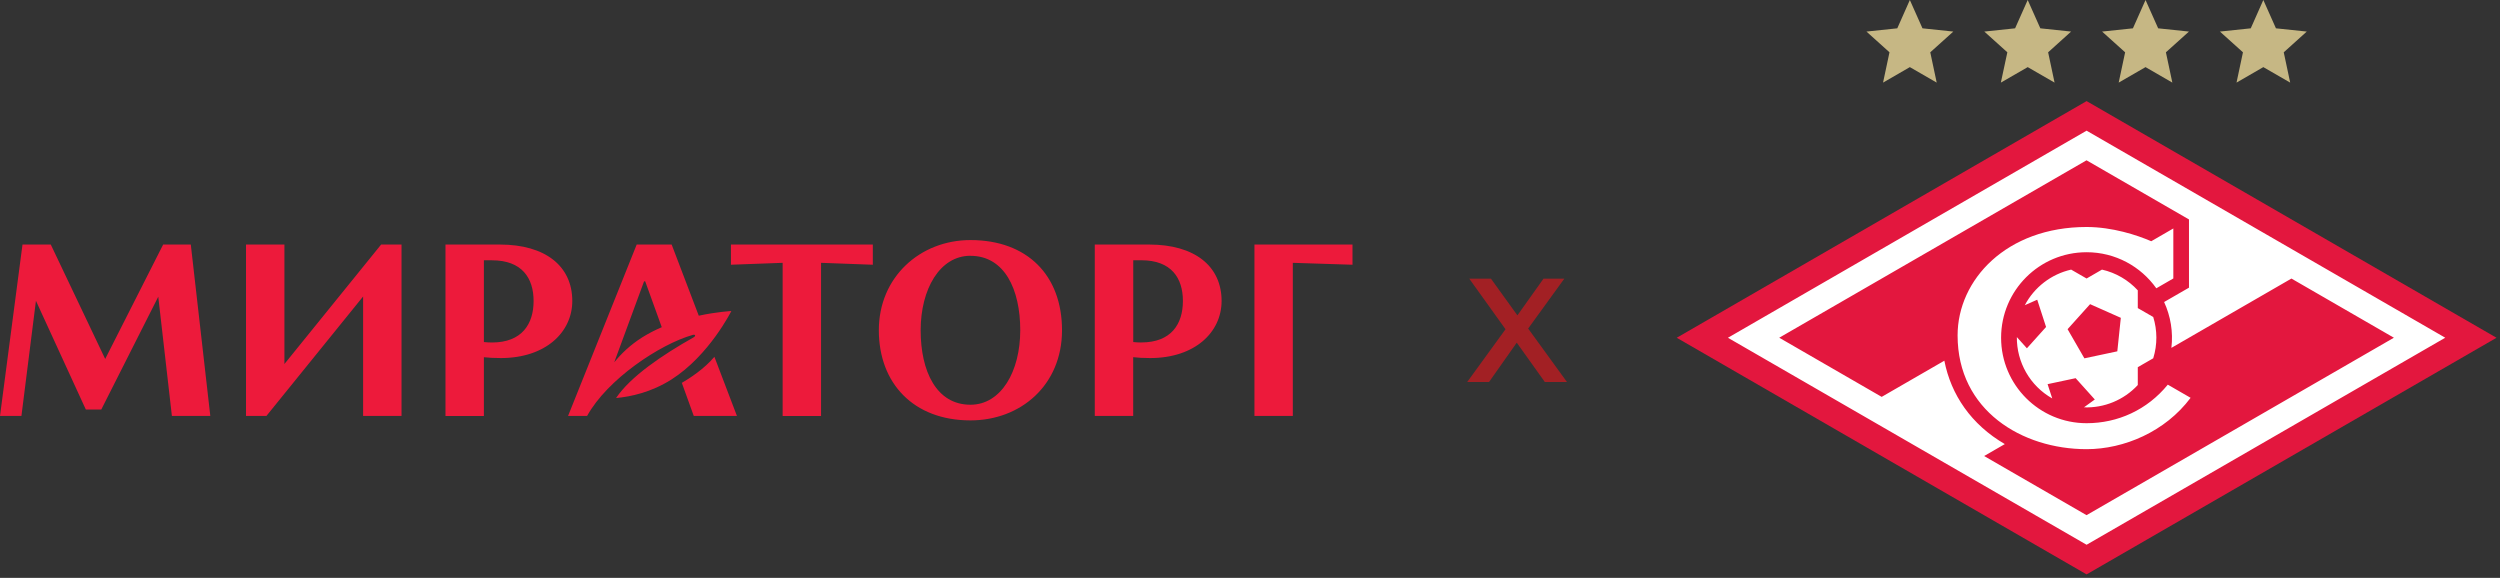
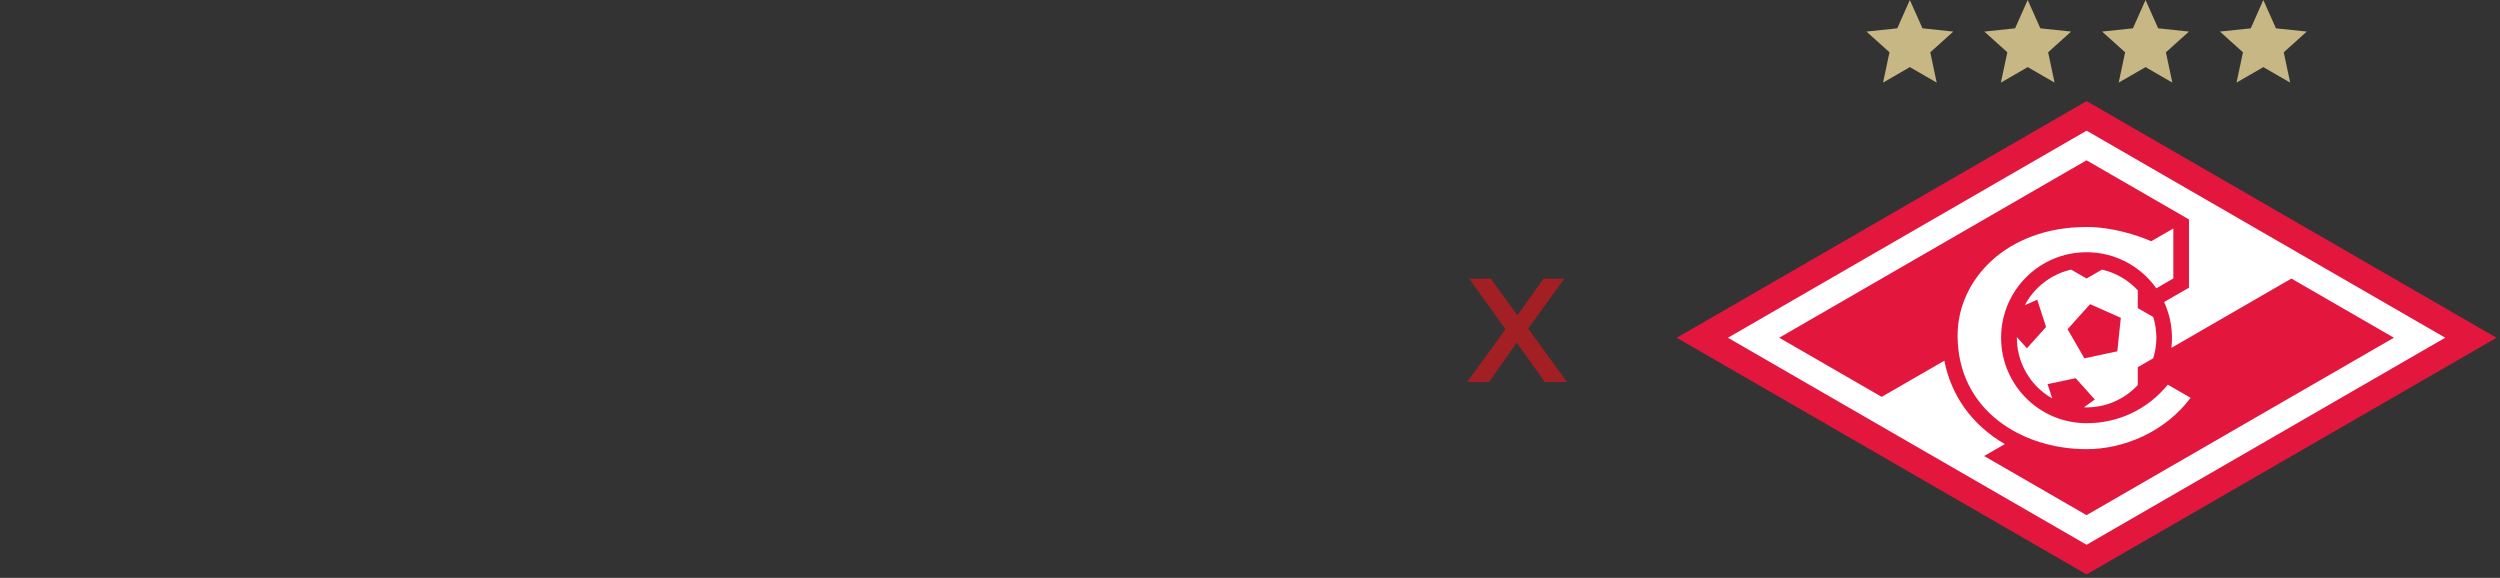
<svg xmlns="http://www.w3.org/2000/svg" width="610" height="141" viewBox="0 0 610 141" fill="none">
  <rect x="0" y="0" width="610" height="141" fill="#333333" stroke="none" />
  <path d="M505.35 7.702L497.84 6.911L494.761 0L491.683 6.911L484.172 7.702L489.792 12.761L488.208 20.157L494.761 16.376L501.314 20.157L499.743 12.761L505.35 7.702Z" fill="#C6B784" />
-   <path d="M562.853 7.702L555.33 6.911L552.251 0L549.186 6.911L541.662 7.702L547.282 12.761L545.711 20.157L552.251 16.376L558.804 20.157L557.233 12.761L562.853 7.702Z" fill="#C6B784" />
+   <path d="M562.853 7.702L555.33 6.911L552.251 0L549.186 6.911L541.662 7.702L547.282 12.761L545.711 20.157L552.251 16.376L558.804 20.157L557.233 12.761Z" fill="#C6B784" />
  <path d="M534.102 7.702L526.591 6.911L523.512 0L520.434 6.911L512.91 7.702L518.531 12.761L516.959 20.157L523.512 16.376L530.052 20.157L528.481 12.761L534.102 7.702Z" fill="#C6B784" />
  <path d="M476.605 7.702L469.082 6.911L466.003 0L462.938 6.911L455.414 7.702L461.034 12.761L459.463 20.157L466.003 16.376L472.556 20.157L470.985 12.761L476.605 7.702Z" fill="#C6B784" />
  <path d="M509.128 24.666L409.123 82.415L509.128 140.152L609.145 82.415L509.128 24.666Z" fill="#E3173E" />
  <path d="M528.952 93.86L534.508 97.067C528.3 105.357 518.273 109.597 509.127 109.597C493.403 109.597 477.653 100.171 477.653 81.841C477.653 68.262 489.558 55.386 509.127 55.386C515.412 55.386 521.479 57.379 524.903 58.861L530.293 55.744V67.943L526.142 70.344C522.361 65.018 516.153 61.543 509.127 61.543C497.605 61.543 488.268 70.881 488.268 82.403C488.268 93.924 497.605 103.262 509.127 103.262C516.727 103.262 523.906 100.03 528.952 93.848M596.639 82.403L509.127 132.922L421.615 82.415L509.127 31.883L596.639 82.403ZM509.127 125.692L584.108 82.403L559.11 67.968L529.82 84.881C530.28 80.997 529.629 77.14 528.045 73.691L534.112 70.191V53.547L509.114 39.113L434.133 82.403L459.131 96.837L474.421 88.01C476.044 96.326 480.974 103.581 489.175 108.358L484.129 111.271L509.127 125.705V125.692ZM508.45 99.417L511.133 97.475L506.457 92.276L499.611 93.733L500.748 97.22C495.306 94.141 492.049 88.355 492.113 82.249L494.565 84.983L499.24 79.784L497.082 73.129L494.054 74.47C496.354 70.102 500.479 66.895 505.359 65.784L509.127 67.956L512.883 65.784C516.319 66.563 519.333 68.364 521.62 70.842V75.173L525.388 77.344C526.384 80.55 526.435 84.063 525.388 87.422L521.62 89.594V93.95C518.222 97.616 513.381 99.596 508.45 99.391M516.625 85.711L517.481 77.549L509.983 74.215L504.49 80.32L508.591 87.435L516.625 85.724V85.711Z" fill="white" />
  <g clip-path="url(#clip0_505_94)">
-     <path d="M190.965 101.494V64.129L178.347 64.594V59.669H212.966V64.594L200.337 64.129V101.504H190.965V101.494ZM315.446 101.494V64.129L330.011 64.594V59.669H306.085V101.494H315.458H315.446ZM97.971 101.494V59.669H92.994L69.398 88.819V59.669H60.026V101.494H65.002L88.598 72.344V101.483H97.971V101.494ZM138.603 101.494L155.354 59.669H163.884L170.5 77.031C175.033 76.057 178.449 75.894 178.449 75.894C178.449 75.894 173.051 86.73 163.85 92.585C158.93 95.713 153.908 96.796 150.321 97.121C153.806 91.914 161.504 86.675 169.225 82.324C169.863 81.967 169.646 81.534 169.031 81.718C160.912 84.023 148.146 92.607 143.249 101.494H138.603ZM149.911 88.364C151.574 86.296 153.783 84.175 156.653 82.346C158.19 81.382 159.807 80.549 161.47 79.835L157.427 68.642H157.154L149.888 88.364H149.911ZM179.816 101.494L174.315 87.065C171.776 90.063 168.257 92.315 166.367 93.419L169.282 101.494H179.816ZM236.79 58.576C250.649 58.576 259.133 67.17 259.133 80.581C259.133 93.992 249.032 102.576 236.79 102.576C222.931 102.576 214.435 93.559 214.435 80.57C214.435 67.582 224.536 58.576 236.79 58.576ZM236.79 62.408C229.296 62.408 224.65 70.558 224.639 80.581C224.639 90.605 228.488 98.755 236.79 98.755C244.294 98.755 248.941 90.615 248.941 80.581C248.941 70.547 245.08 62.419 236.79 62.419M39.812 59.669L25.668 87.585L12.39 59.669H5.489L0 101.494H5.227L8.769 73.394L20.942 99.924H24.712L38.617 72.398L41.942 101.494H51.314L46.554 59.669H39.801H39.812ZM267.127 101.494V59.669H280.405C291.486 59.669 298.068 64.919 298.068 73.438C298.068 81.047 291.577 87.368 280.622 87.368C278.959 87.368 277.593 87.281 276.499 87.152V101.483H267.127V101.494ZM278.481 83.558C285.815 83.558 288.628 79.023 288.628 73.438C288.628 67.852 285.815 63.501 278.481 63.501H276.511V83.461C277.16 83.515 277.82 83.569 278.481 83.569M108.698 101.504V59.669H121.976C133.057 59.669 139.639 64.919 139.639 73.438C139.639 81.047 133.148 87.368 122.193 87.368C120.53 87.368 119.152 87.281 118.07 87.162V101.504H108.698ZM120.04 83.569C127.374 83.569 130.198 79.034 130.198 73.448C130.198 67.863 127.374 63.512 120.04 63.512H118.07V83.461C118.708 83.525 119.368 83.569 120.04 83.569Z" fill="#ED1A3B" />
-   </g>
+     </g>
  <path d="M358 93.2L368.62 78.584V82.112L358.504 68H363.796L371.32 78.44L369.16 78.476L376.612 68H381.688L371.644 81.86V78.476L382.336 93.2H376.936L369.016 82.112H371.14L363.328 93.2H358Z" fill="#A22024" />
  <defs>
    <clipPath id="clip0_505_94">
      <rect width="330" height="44" fill="white" transform="translate(0 58.576)" />
    </clipPath>
  </defs>
</svg>